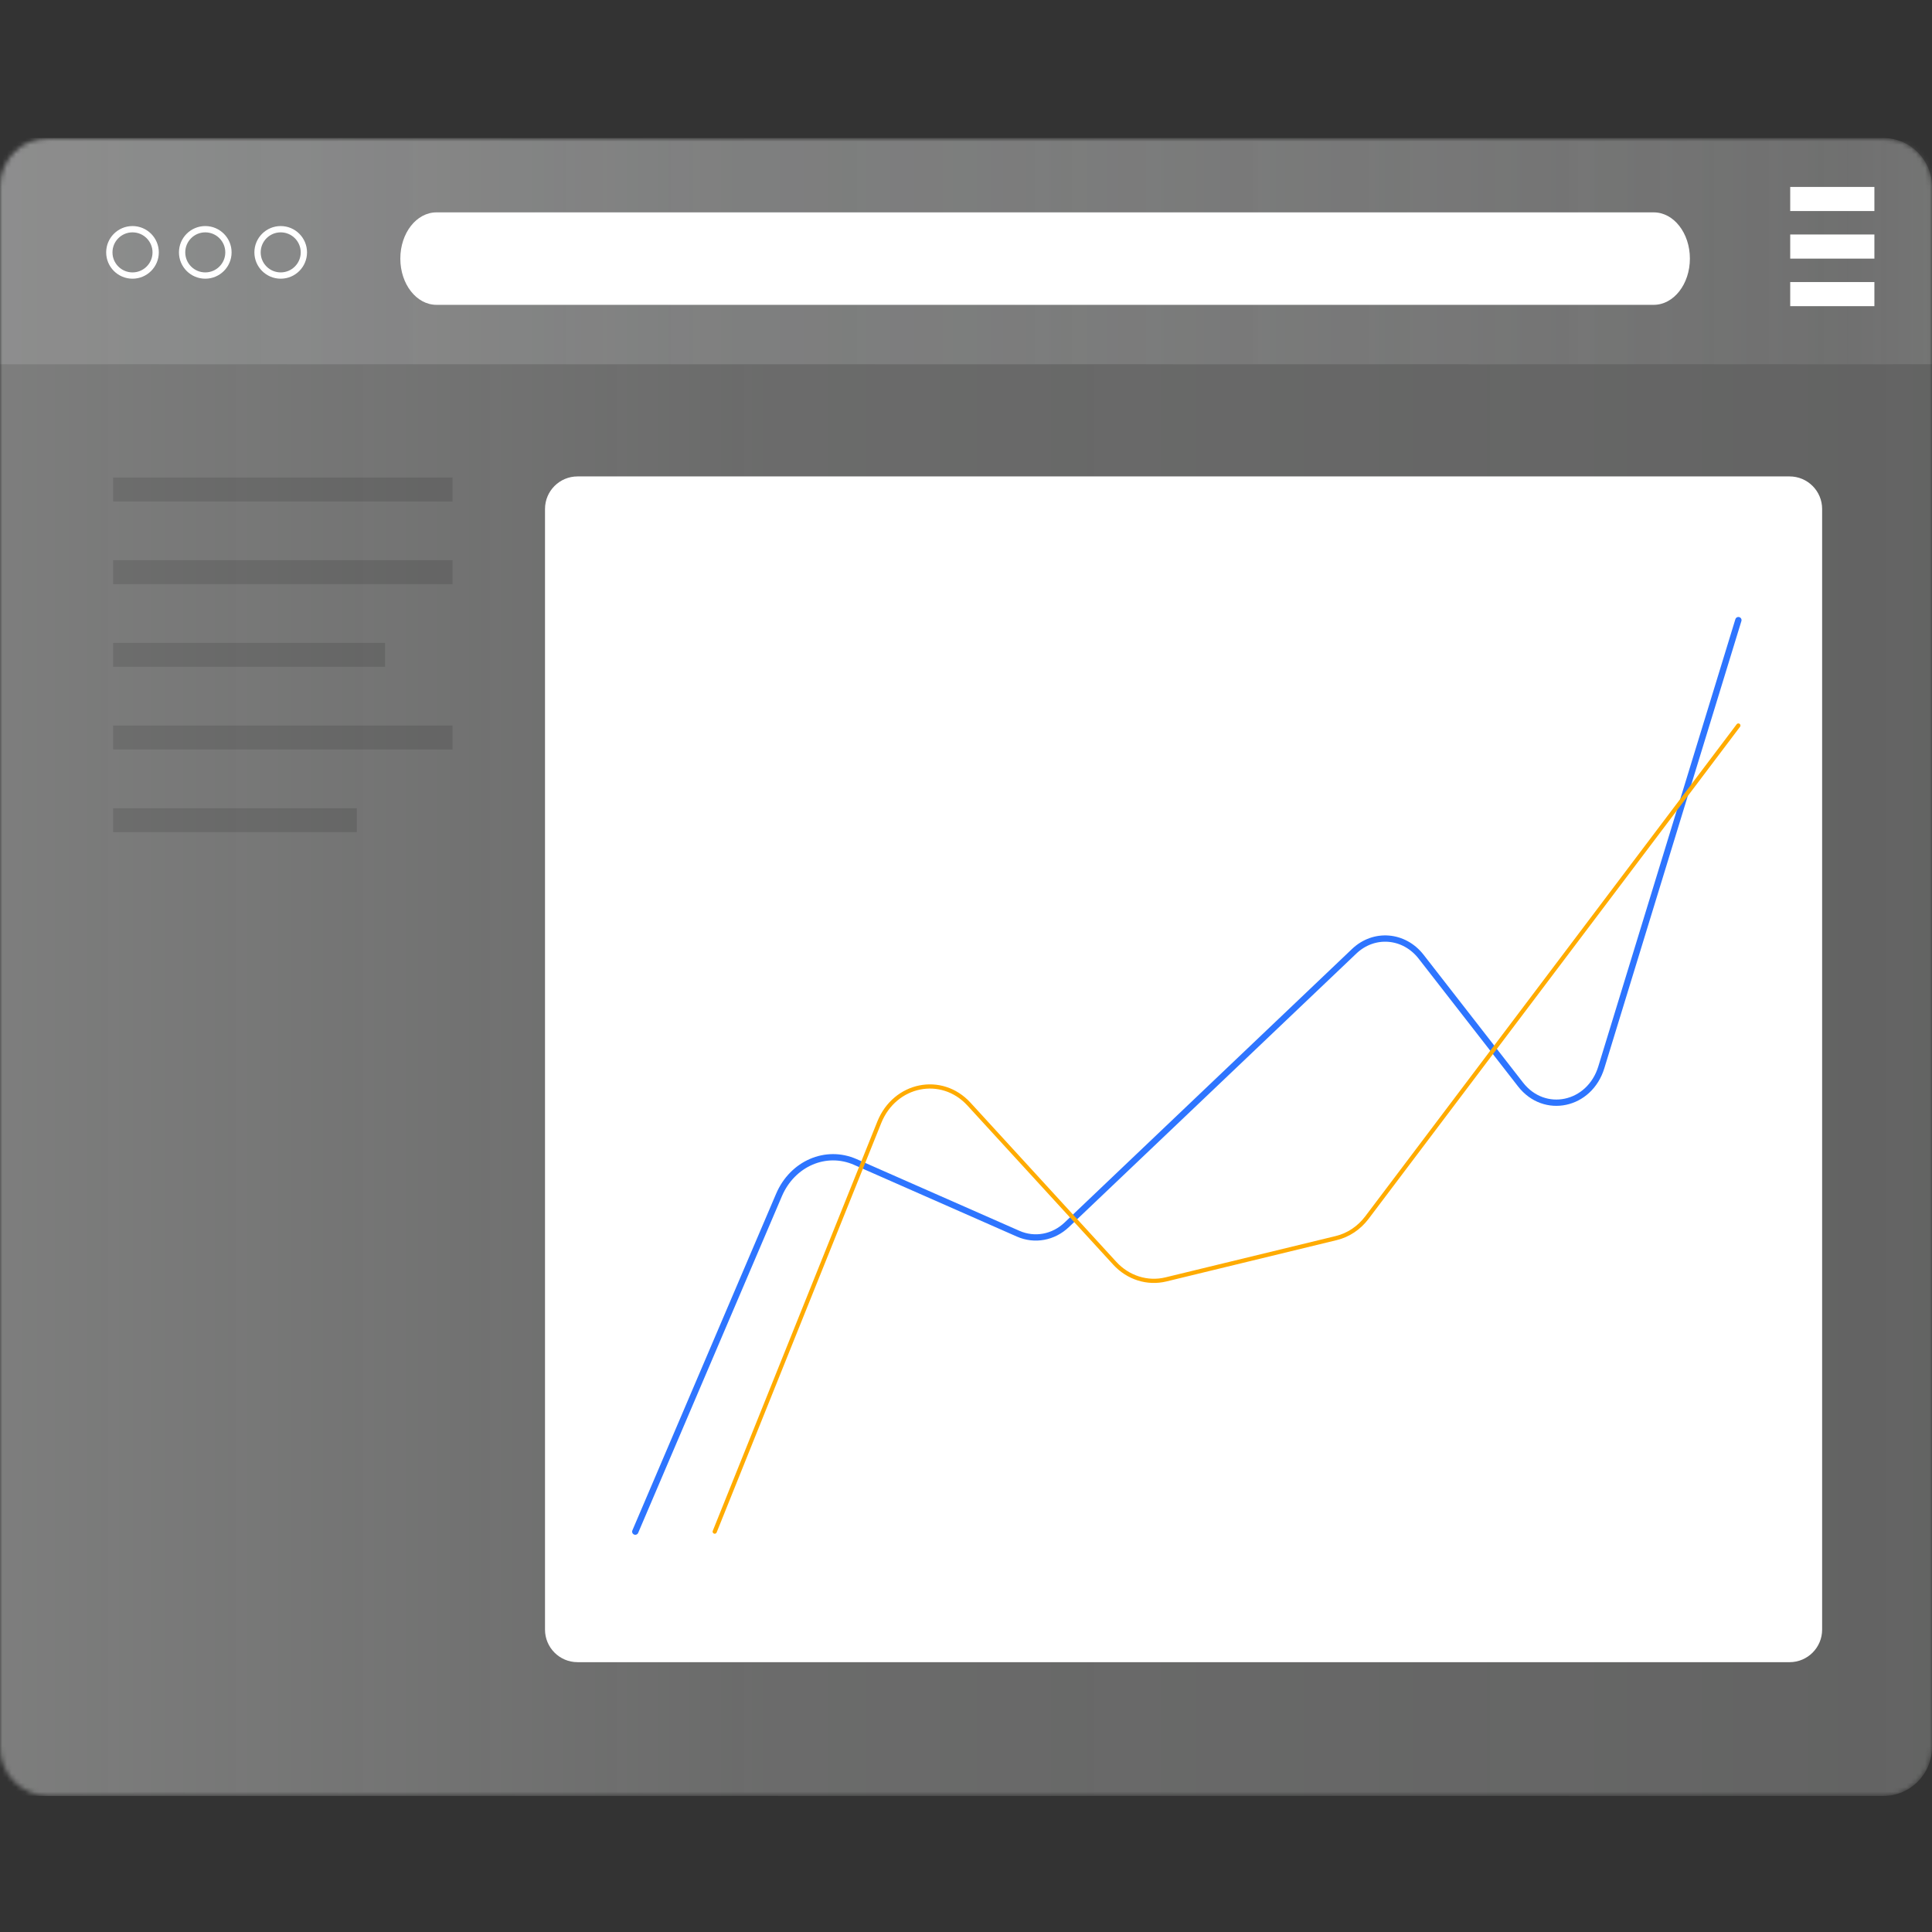
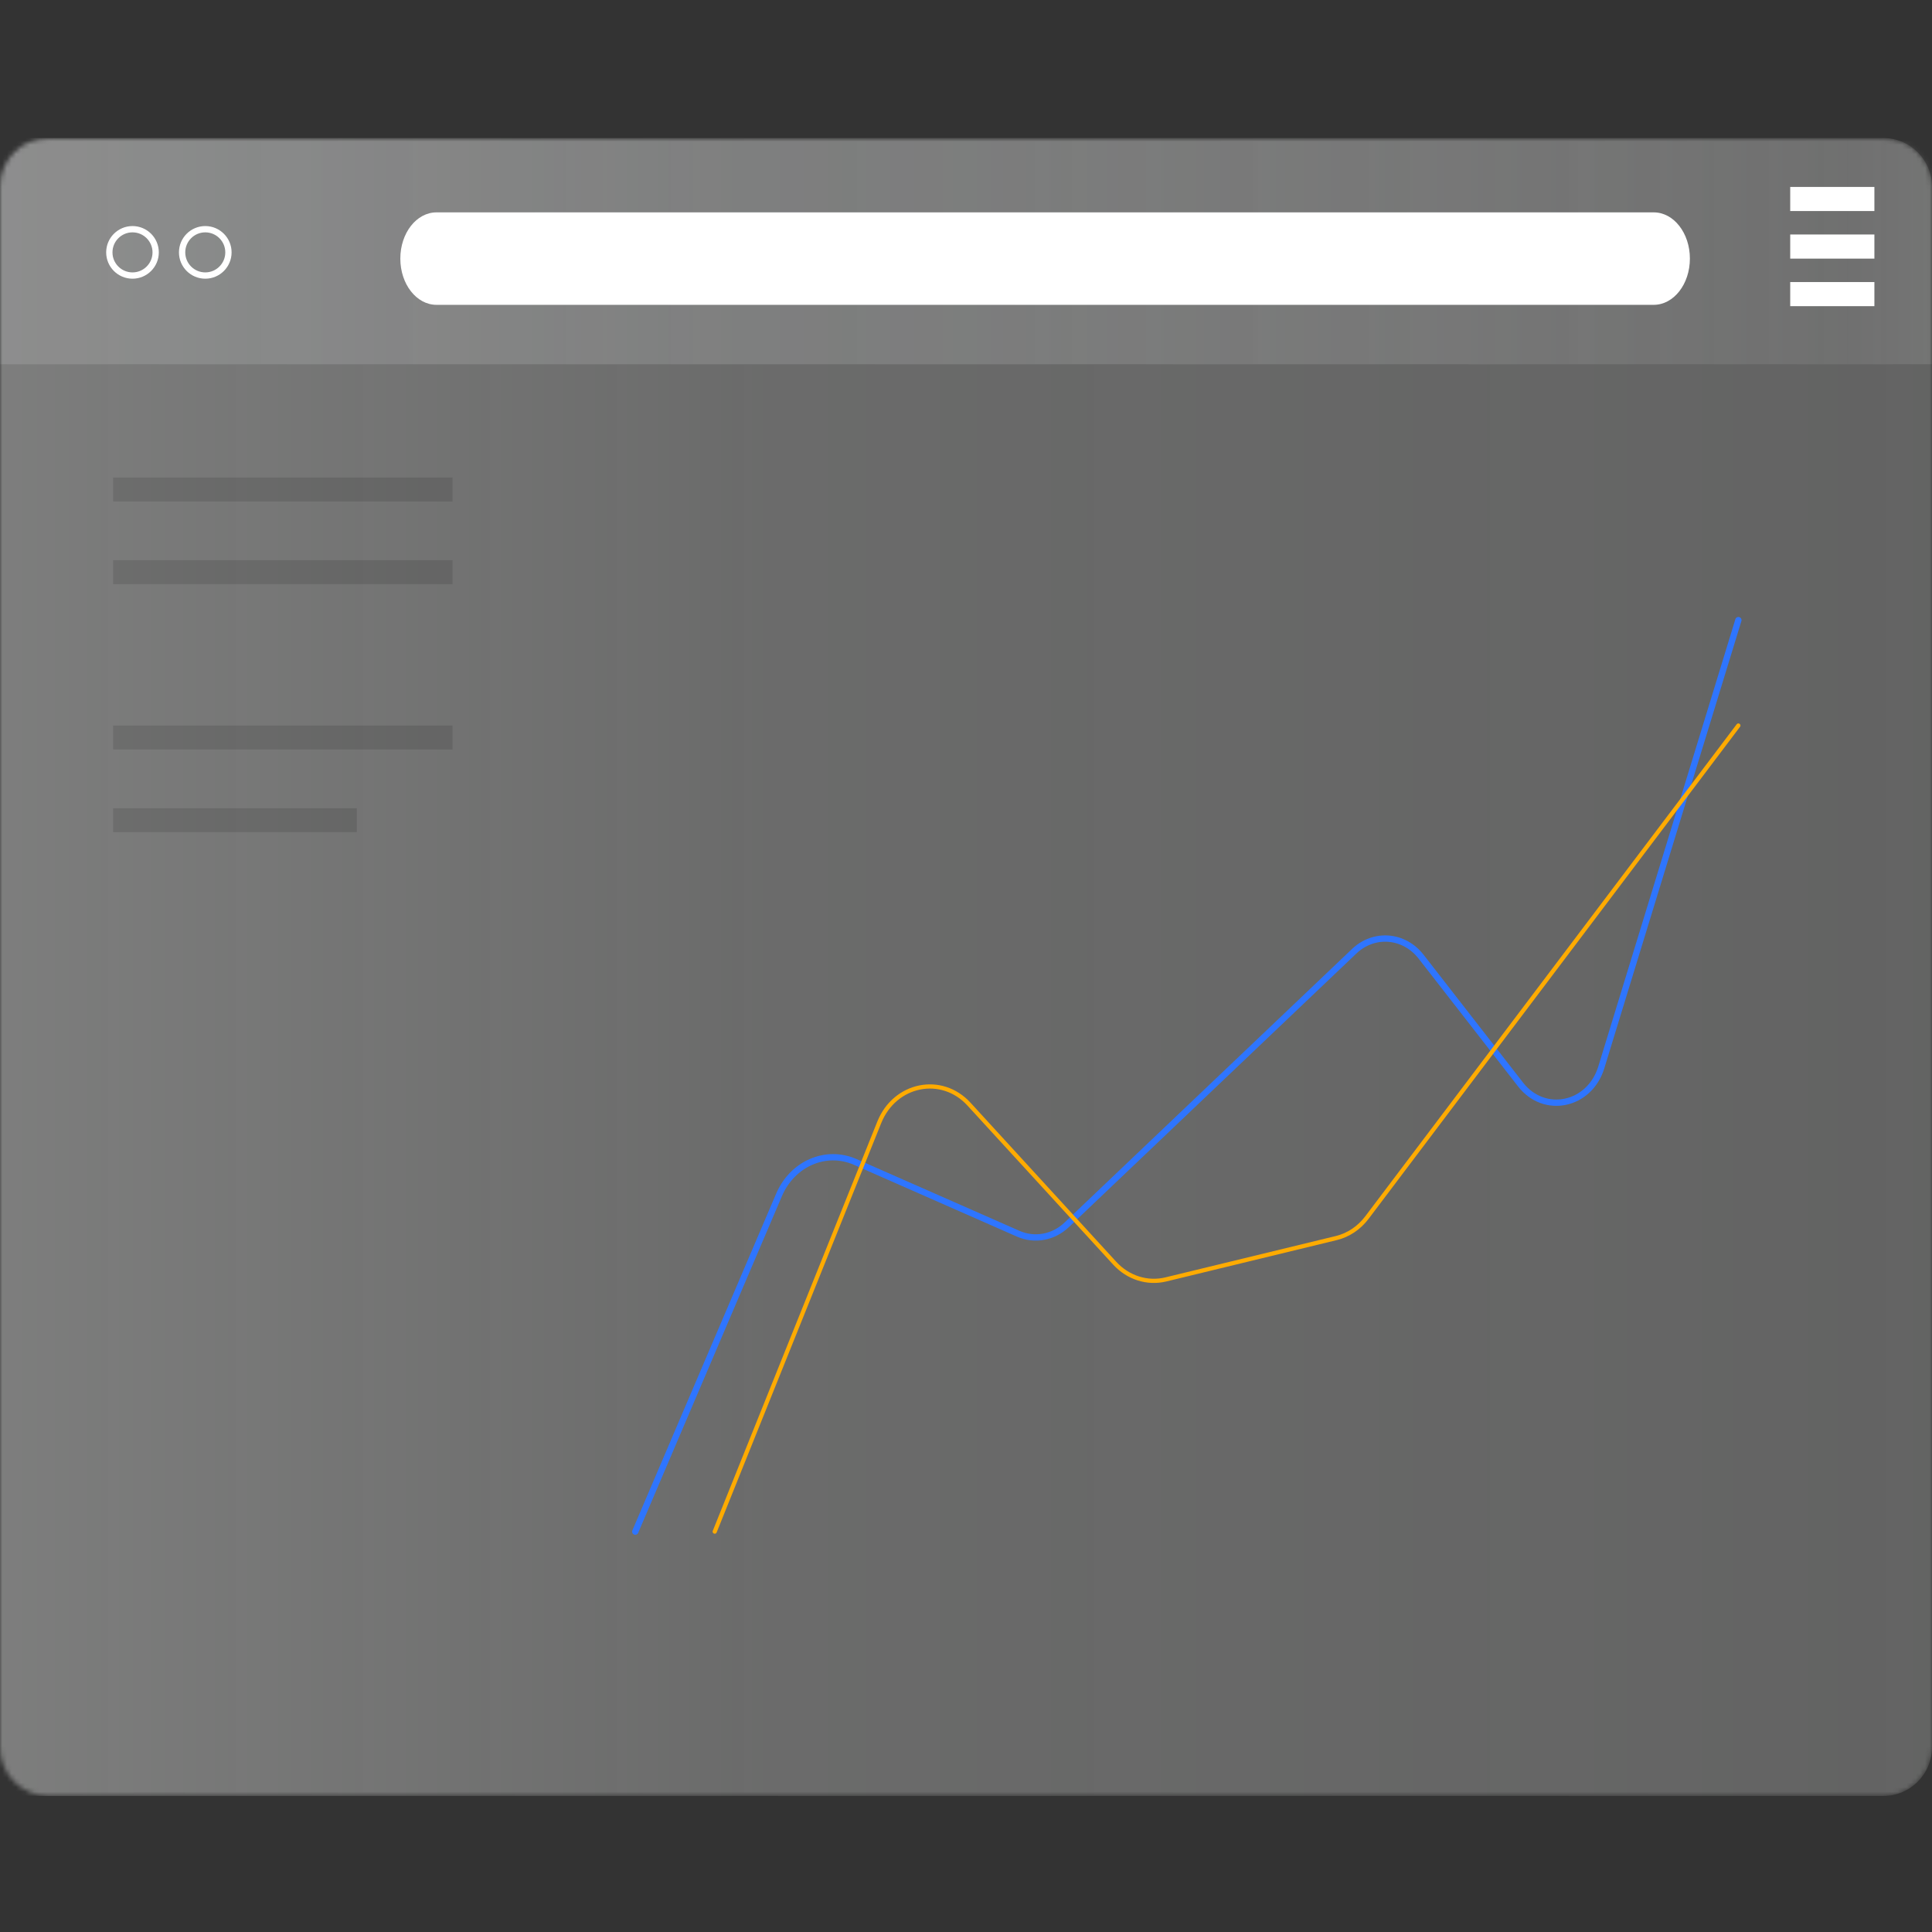
<svg xmlns="http://www.w3.org/2000/svg" width="420" height="420" viewBox="0 0 420 420" fill="none">
  <rect x="0" y="0" width="420" height="420" fill="#333333" stroke="none" />
  <mask id="mask0_6319_159" style="mask-type:luminance" maskUnits="userSpaceOnUse" x="0" y="30" width="420" height="361">
    <path d="M409.415 30H10.585C4.739 30 0 34.739 0 40.585V379.844C0 385.69 4.739 390.429 10.585 390.429H409.415C415.261 390.429 420 385.69 420 379.844V40.585C420 34.739 415.261 30 409.415 30Z" fill="white" />
  </mask>
  <g mask="url(#mask0_6319_159)">
    <path opacity="0.47" d="M409.415 30.001H-6.441C-12.287 30.001 -17.027 34.74 -17.027 40.586V379.845C-17.027 385.691 -12.287 390.43 -6.441 390.43H409.415C415.261 390.43 420 385.691 420 379.845V40.586C420 34.74 415.261 30.001 409.415 30.001Z" fill="url(#paint0_linear_6319_159)" />
    <path opacity="0.25" d="M-38.784 30.63H428.041V75.893C428.041 77.71 426.565 79.185 424.749 79.185H-35.487C-37.303 79.185 -38.784 77.71 -38.784 75.888V30.63Z" fill="url(#paint1_linear_6319_159)" />
    <path d="M49.662 54.865C49.662 57.646 47.406 59.902 44.625 59.902C41.844 59.902 39.588 57.646 39.588 54.865C39.588 52.084 41.844 49.827 44.625 49.827C47.406 49.827 49.662 52.084 49.662 54.865Z" stroke="white" stroke-width="1.369" stroke-miterlimit="10" />
    <path d="M33.841 54.865C33.841 57.646 31.585 59.902 28.804 59.902C26.023 59.902 23.767 57.646 23.767 54.865C23.767 52.084 26.023 49.827 28.804 49.827C31.585 49.827 33.841 52.084 33.841 54.865Z" stroke="white" stroke-width="1.369" stroke-miterlimit="10" />
-     <path d="M66.06 54.865C66.06 57.646 63.804 59.902 61.023 59.902C58.242 59.902 55.986 57.646 55.986 54.865C55.986 52.084 58.242 49.827 61.023 49.827C63.804 49.827 66.06 52.084 66.06 54.865Z" stroke="white" stroke-width="1.369" stroke-miterlimit="10" />
    <path d="M359.507 66.268H94.888C90.546 66.268 87.027 61.77 87.027 56.217C87.027 50.665 90.546 46.167 94.888 46.167H359.507C363.849 46.167 367.368 50.665 367.368 56.217C367.368 61.765 363.849 66.268 359.507 66.268Z" fill="white" />
    <path d="M407.476 40.638H389.177V45.878H407.476V40.638Z" fill="white" />
    <path d="M407.476 50.977H389.177V56.222H407.476V50.977Z" fill="white" />
    <path d="M407.476 61.316H389.177V66.557H407.476V61.316Z" fill="white" />
  </g>
  <path opacity="0.12" d="M98.379 103.808H24.595V109.011H98.379V103.808Z" fill="black" />
  <path opacity="0.12" d="M98.379 121.781H24.595V126.984H98.379V121.781Z" fill="black" />
-   <path opacity="0.12" d="M83.716 139.754H24.595V144.956H83.716V139.754Z" fill="black" />
  <path opacity="0.12" d="M98.379 157.727H24.595V162.93H98.379V157.727Z" fill="black" />
  <path opacity="0.12" d="M77.568 175.7H24.595V180.903H77.568V175.7Z" fill="black" />
-   <path d="M389.039 103.571H125.556C121.648 103.571 118.48 106.739 118.48 110.647V354.266C118.48 358.173 121.648 361.341 125.556 361.341H389.039C392.947 361.341 396.115 358.173 396.115 354.266V110.647C396.115 106.739 392.947 103.571 389.039 103.571Z" fill="white" />
  <path d="M138.103 332.963L169.348 259.78C172.266 252.941 179.55 249.791 185.94 252.605L221.347 268.199C224.922 269.774 229.004 269.022 231.913 266.25L294.392 206.793C298.706 202.688 305.242 203.227 308.946 207.99L330.551 235.758C335.735 242.422 345.568 240.336 348.113 232.031L377.91 134.811" stroke="#2E75FF" stroke-width="1.369" stroke-linecap="round" stroke-linejoin="round" />
  <path d="M155.372 332.963L191.147 243.983C194.524 235.578 204.688 233.52 210.653 240.033L242.328 274.608C245.232 277.777 249.441 279.11 253.466 278.131L290.495 269.145C293.115 268.511 295.457 266.941 297.155 264.694L377.905 157.722" stroke="#FFAB00" stroke-width="0.912" stroke-linecap="round" stroke-linejoin="round" />
  <defs>
    <linearGradient id="paint0_linear_6319_159" x1="-17.027" y1="210.217" x2="420" y2="210.217" gradientUnits="userSpaceOnUse">
      <stop stop-color="#D4D5D4" />
      <stop offset="0.42" stop-color="#D7D8D7" stop-opacity="0.723" />
      <stop offset="1" stop-color="#DDDEDD" stop-opacity="0.6" />
    </linearGradient>
    <linearGradient id="paint1_linear_6319_159" x1="-38.784" y1="54.912" x2="428.041" y2="54.912" gradientUnits="userSpaceOnUse">
      <stop stop-color="#BDBFC0" />
      <stop offset="0.31" stop-color="#BEC0C1" stop-opacity="0.96" />
      <stop offset="0.54" stop-color="#C3C5C6" stop-opacity="0.846" />
      <stop offset="0.75" stop-color="#CCCDCE" stop-opacity="0.656" />
      <stop offset="0.94" stop-color="#D8D9D9" stop-opacity="0.422" />
      <stop offset="1" stop-color="#DDDEDD" stop-opacity="0.6" />
    </linearGradient>
  </defs>
</svg>